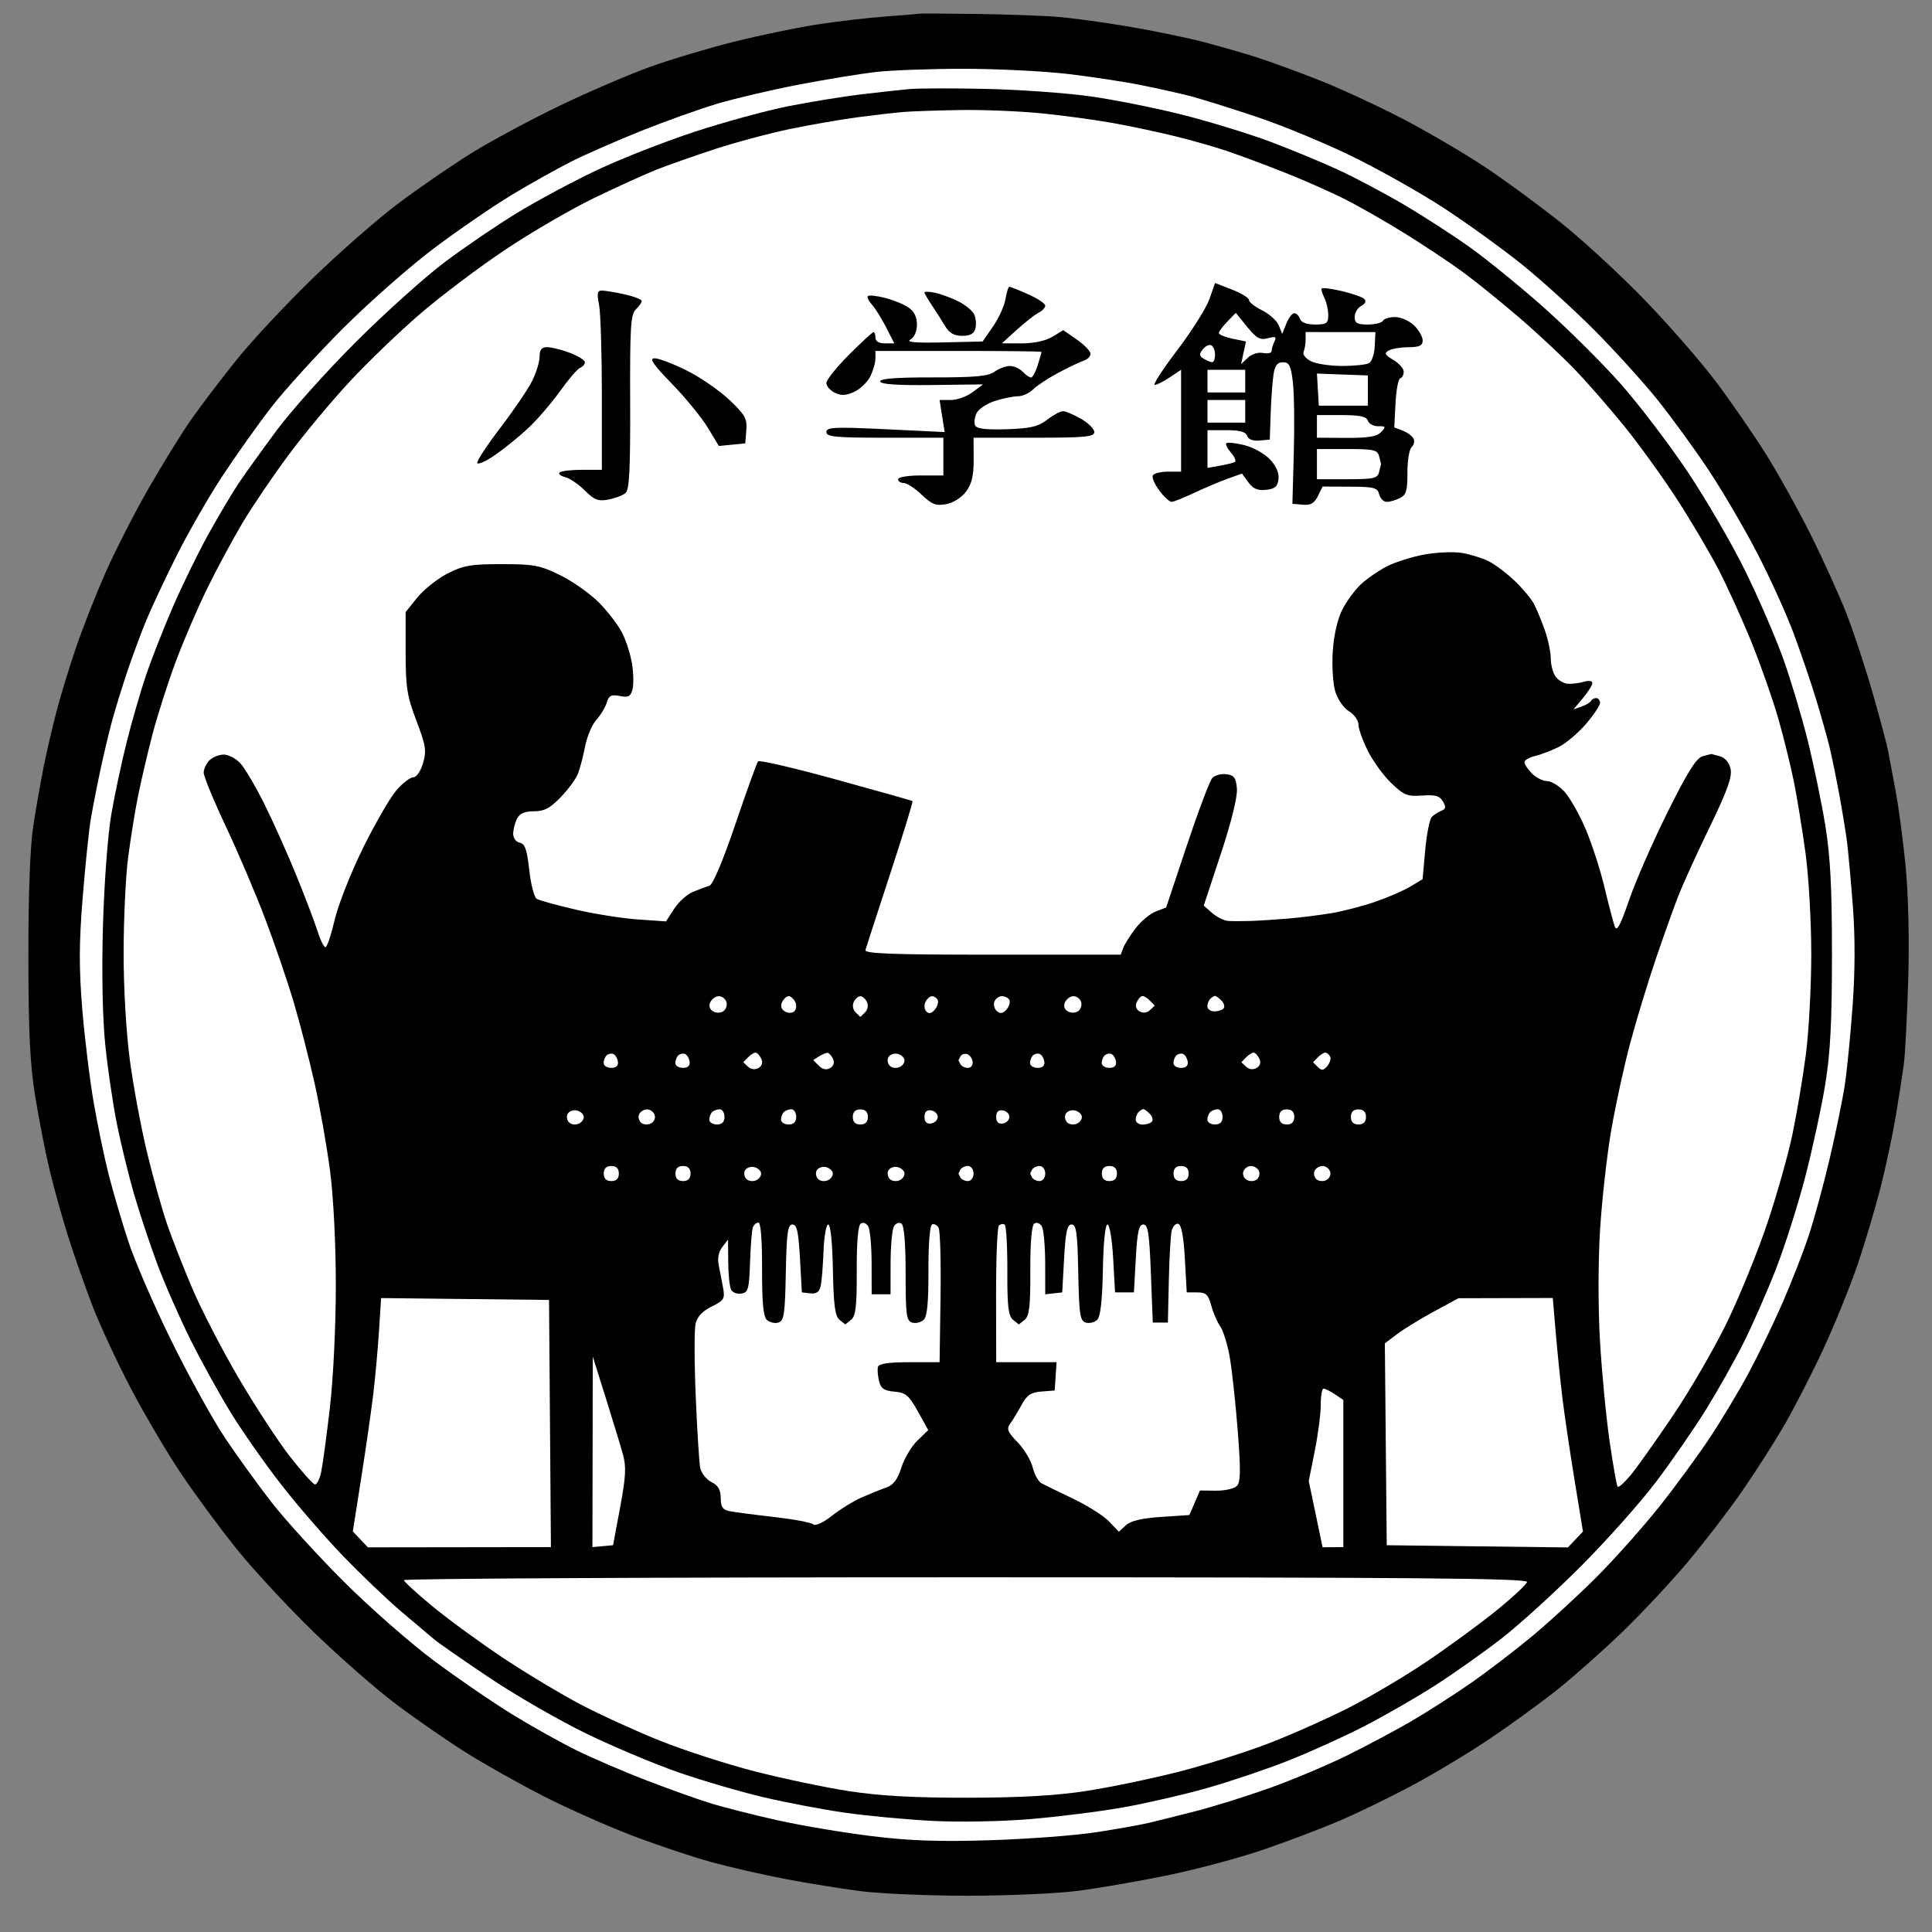
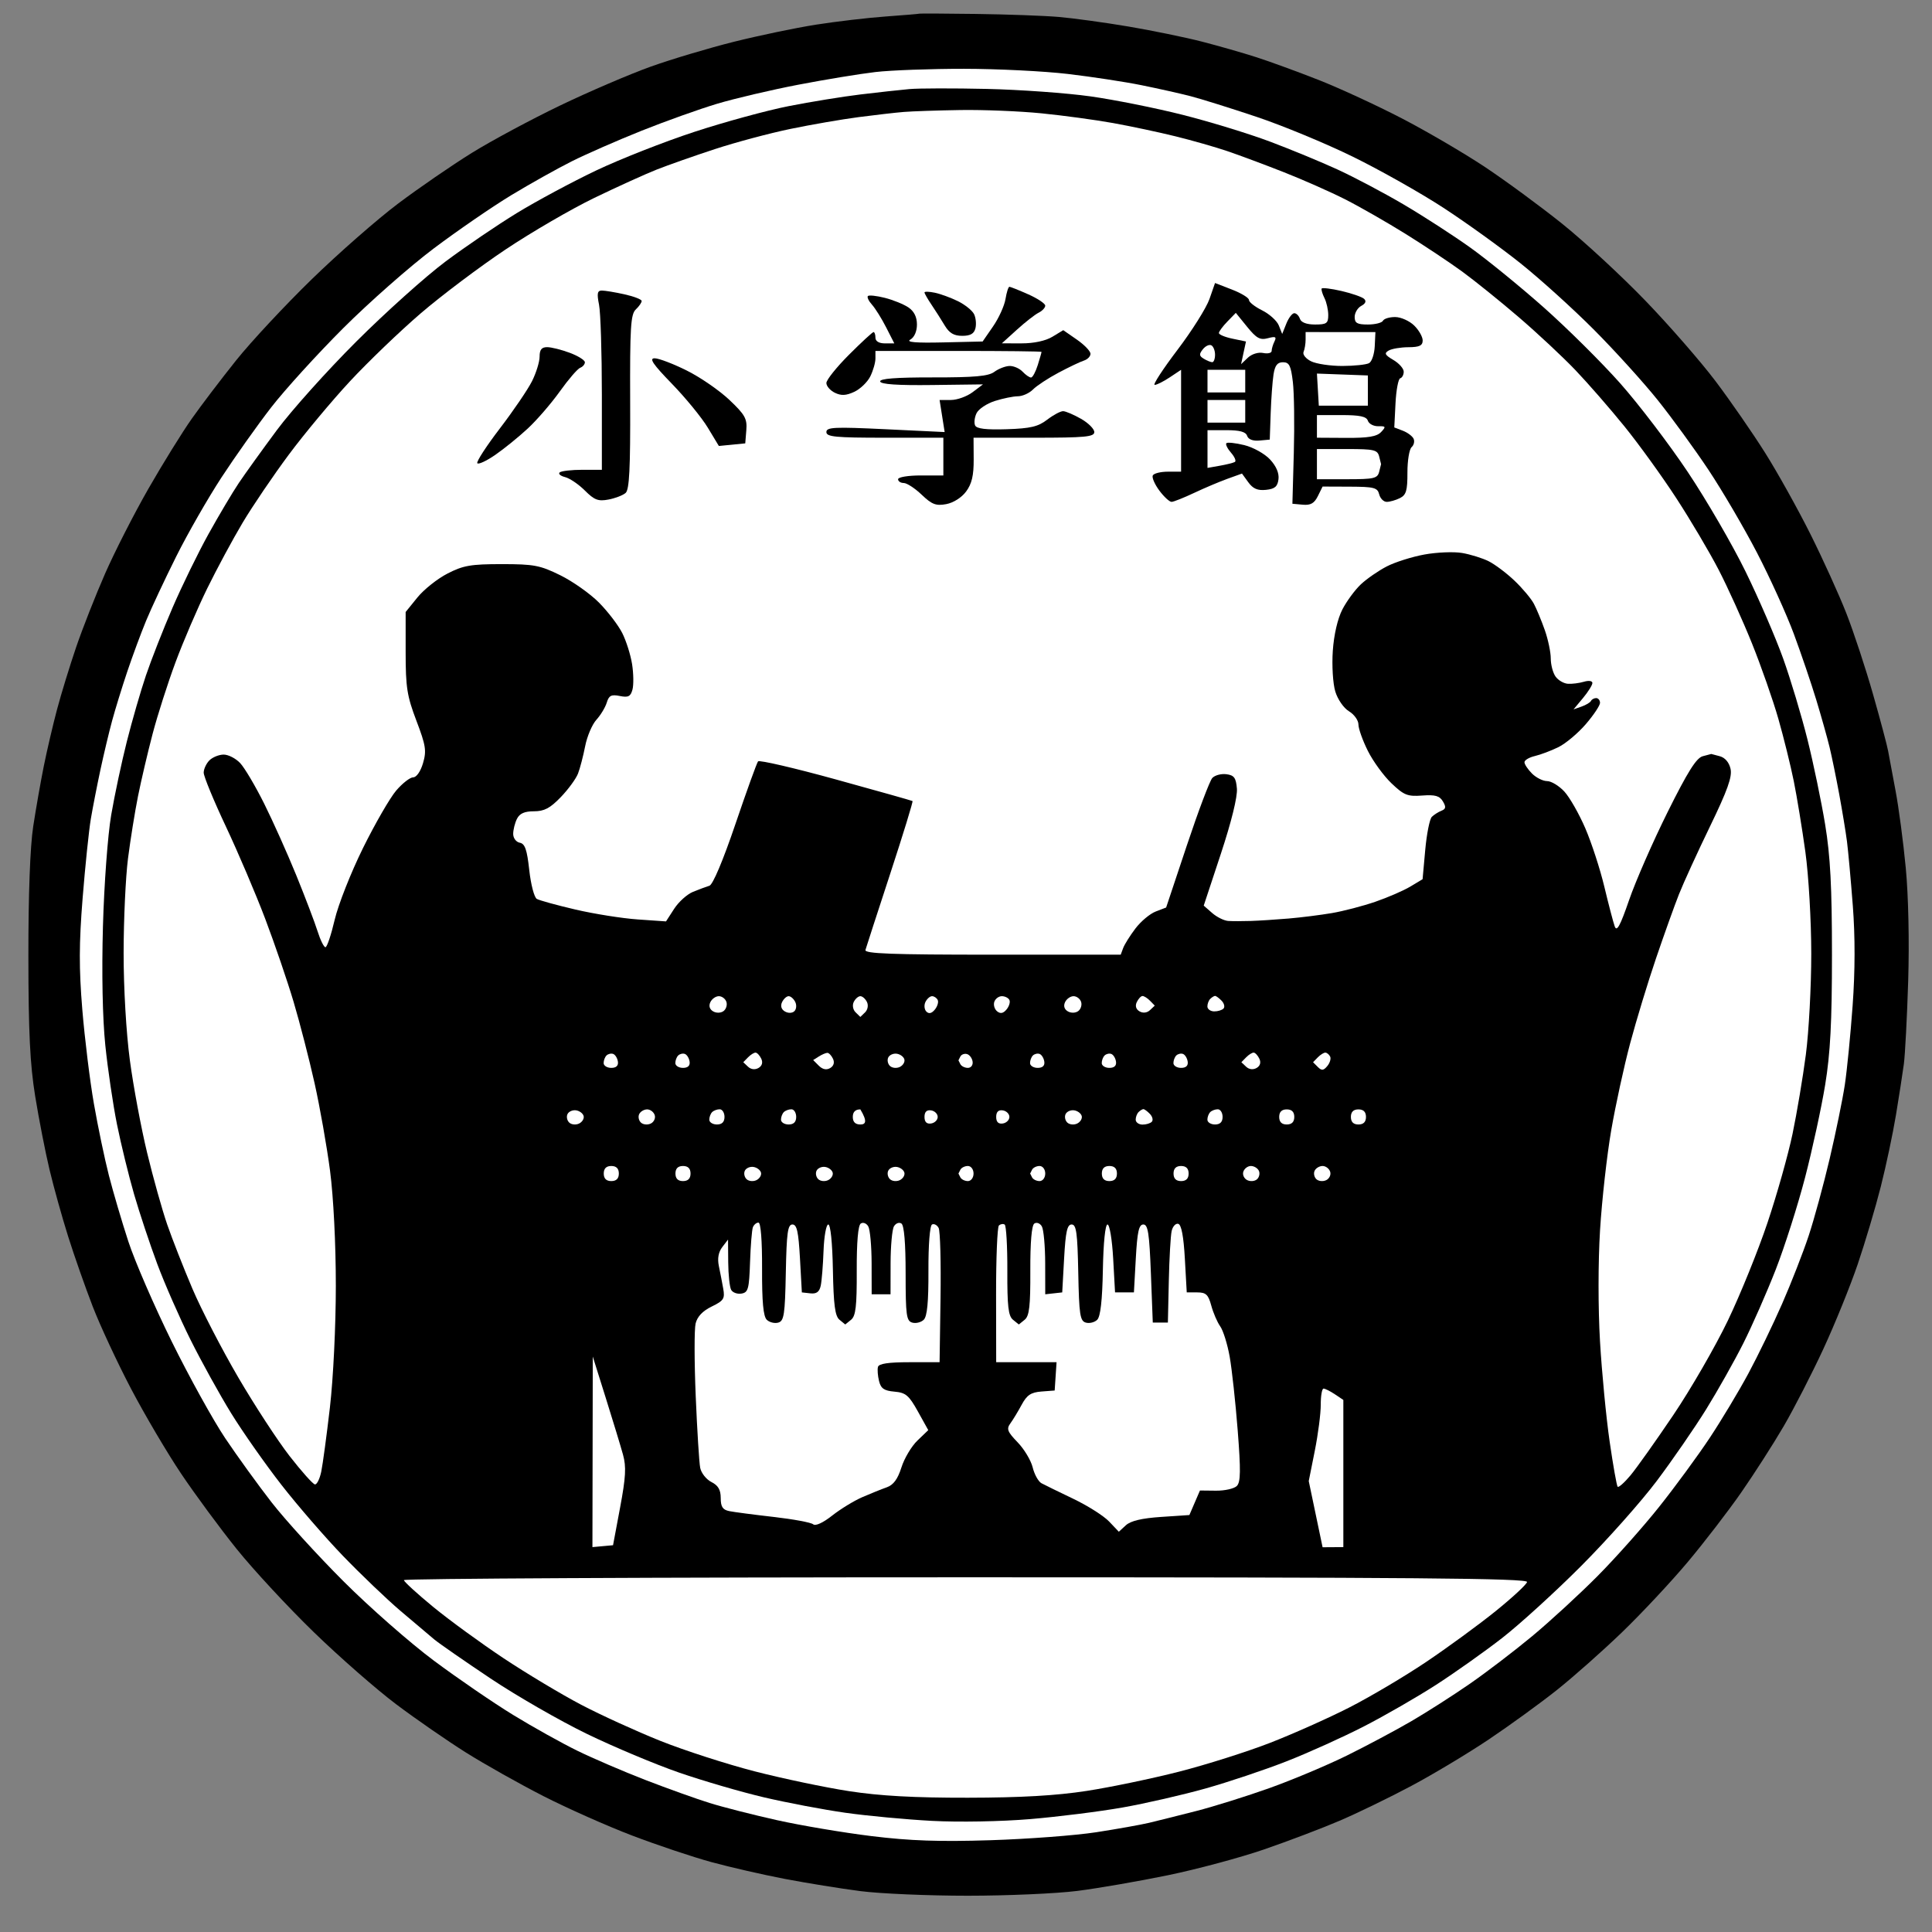
<svg xmlns="http://www.w3.org/2000/svg" width="512" height="512" viewBox="0 0 512 512" version="1.1">
  <rect x="0" y="0" width="512" height="512" fill="#808080" stroke="none" />
  <g>
    <path d="M 258.669 3.696 C 250.512 3.588 243.762 3.553 243.669 3.618 C 243.576 3.683 239.562 4.02 234.75 4.368 C 229.938 4.715 221.613 5.691 216.25 6.536 C 210.887 7.38 201.1 9.421 194.5 11.07 C 187.9 12.72 178 15.676 172.5 17.639 C 167 19.603 156.2 24.234 148.5 27.93 C 140.8 31.627 130.225 37.302 125 40.543 C 119.775 43.784 111 49.818 105.5 53.953 C 100 58.088 89.711 67.103 82.637 73.986 C 75.562 80.868 66.534 90.55 62.575 95.5 C 58.615 100.45 53.315 107.425 50.795 111 C 48.275 114.575 43.119 122.9 39.337 129.5 C 35.555 136.1 30.389 146.225 27.855 152 C 25.322 157.775 21.869 166.55 20.181 171.5 C 18.494 176.45 16.215 183.875 15.118 188 C 14.02 192.125 12.443 198.875 11.613 203 C 10.783 207.125 9.518 214.325 8.802 219 C 7.979 224.375 7.508 237.058 7.522 253.5 C 7.539 273.545 7.951 282.02 9.322 290.5 C 10.3 296.55 12.015 305.325 13.131 310 C 14.248 314.675 16.476 322.663 18.081 327.75 C 19.686 332.837 22.609 341.163 24.577 346.25 C 26.544 351.337 31.103 361.125 34.709 368 C 38.315 374.875 44.284 385 47.974 390.5 C 51.663 396 58.299 405 62.719 410.5 C 67.139 416 76.323 425.904 83.128 432.509 C 89.933 439.114 99.775 447.73 105 451.656 C 110.225 455.582 118.55 461.34 123.5 464.452 C 128.45 467.563 137.675 472.751 144 475.982 C 150.325 479.212 160.9 483.914 167.5 486.431 C 174.1 488.948 183.55 492.114 188.5 493.466 C 193.45 494.818 202.225 496.827 208 497.931 C 213.775 499.034 222.775 500.489 228 501.164 C 233.225 501.839 246.05 502.39 256.5 502.388 C 266.95 502.386 280 501.812 285.5 501.113 C 291 500.414 301.8 498.544 309.5 496.958 C 317.2 495.372 328.675 492.292 335 490.113 C 341.325 487.935 350.325 484.517 355 482.518 C 359.675 480.52 368.225 476.369 374 473.293 C 379.775 470.218 389 464.685 394.5 460.997 C 400 457.309 408.1 451.434 412.5 447.941 C 416.9 444.448 424.719 437.52 429.876 432.545 C 435.033 427.57 442.84 419.225 447.226 414 C 451.612 408.775 458.015 400.45 461.455 395.5 C 464.895 390.55 469.944 382.675 472.675 378 C 475.405 373.325 480.142 364.1 483.201 357.5 C 486.26 350.9 490.365 340.775 492.325 335 C 494.284 329.225 497.028 320 498.422 314.5 C 499.816 309 501.627 300.45 502.446 295.5 C 503.265 290.55 504.207 284.475 504.539 282 C 504.871 279.525 505.389 269.625 505.689 260 C 506.014 249.612 505.753 237.42 505.047 230 C 504.394 223.125 503.172 213.9 502.331 209.5 C 501.49 205.1 500.607 200.375 500.368 199 C 500.129 197.625 498.333 190.875 496.376 184 C 494.42 177.125 491.23 167.45 489.288 162.5 C 487.346 157.55 483.056 148.1 479.755 141.5 C 476.454 134.9 471.062 125.225 467.773 120 C 464.483 114.775 458.576 106.237 454.646 101.027 C 450.716 95.817 442.325 86.192 436 79.638 C 429.675 73.083 419.775 63.933 414 59.302 C 408.225 54.672 399 47.894 393.5 44.239 C 388 40.585 378.1 34.793 371.5 31.369 C 364.9 27.945 355 23.373 349.5 21.209 C 344 19.044 336.575 16.331 333 15.178 C 329.425 14.025 322.9 12.156 318.5 11.024 C 314.1 9.891 305.325 8.09 299 7.021 C 292.675 5.952 284.35 4.811 280.5 4.485 C 276.65 4.159 266.826 3.804 258.669 3.696 Z " class="odd" fill="#000000" />
    <path d="M 255.5 18.233 C 264.3 18.241 276.675 18.856 283 19.601 C 289.325 20.346 298.1 21.684 302.5 22.575 C 306.9 23.466 312.75 24.776 315.5 25.486 C 318.25 26.197 326.125 28.661 333 30.964 C 339.875 33.266 351.35 38.017 358.5 41.521 C 365.65 45.025 376.45 51.116 382.5 55.056 C 388.55 58.997 397.775 65.64 403 69.819 C 408.225 73.998 417 81.941 422.5 87.471 C 428 93 435.559 101.344 439.298 106.012 C 443.037 110.68 449.09 119 452.75 124.5 C 456.41 130 462.208 139.9 465.634 146.5 C 469.06 153.1 473.449 162.775 475.387 168 C 477.325 173.225 480.002 181.1 481.337 185.5 C 482.671 189.9 484.253 195.525 484.852 198 C 485.45 200.475 486.604 206.1 487.415 210.5 C 488.226 214.9 489.15 220.525 489.469 223 C 489.787 225.475 490.482 233.125 491.013 240 C 491.648 248.216 491.631 257.298 490.965 266.5 C 490.408 274.2 489.476 283.65 488.894 287.5 C 488.312 291.35 486.515 300.125 484.9 307 C 483.285 313.875 480.771 323.1 479.313 327.5 C 477.855 331.9 474.693 340 472.286 345.5 C 469.879 351 465.85 359.325 463.332 364 C 460.815 368.675 456.222 376.325 453.127 381 C 450.032 385.675 444.013 393.887 439.75 399.25 C 435.488 404.613 428.062 412.955 423.25 417.79 C 418.438 422.624 410.675 429.755 406 433.636 C 401.325 437.517 393.9 443.187 389.5 446.234 C 385.1 449.282 378.125 453.741 374 456.144 C 369.875 458.547 362.225 462.625 357 465.206 C 351.775 467.787 342.55 471.669 336.5 473.832 C 330.45 475.995 321.675 478.744 317 479.941 C 312.325 481.138 306.7 482.545 304.5 483.068 C 302.3 483.591 296 484.714 290.5 485.563 C 285 486.412 272.4 487.363 262.5 487.676 C 248.939 488.105 241.171 487.838 231 486.591 C 223.575 485.682 212.325 483.787 206 482.381 C 199.675 480.975 191.575 478.911 188 477.794 C 184.425 476.676 176.775 473.932 171 471.696 C 165.225 469.46 157.125 465.98 153 463.964 C 148.875 461.947 141.225 457.681 136 454.484 C 130.775 451.286 121.325 444.816 115 440.105 C 108.675 435.395 97.87 425.907 90.988 419.02 C 84.106 412.134 75.556 402.745 71.988 398.156 C 68.42 393.567 62.886 385.917 59.692 381.156 C 56.497 376.395 50.111 364.85 45.5 355.5 C 40.889 346.15 35.719 334.225 34.011 329 C 32.303 323.775 29.984 315.9 28.856 311.5 C 27.729 307.1 25.941 298.55 24.884 292.5 C 23.827 286.45 22.443 275.2 21.809 267.5 C 20.916 256.662 20.936 249.999 21.898 238 C 22.581 229.475 23.561 220.025 24.074 217 C 24.588 213.975 25.731 208.125 26.615 204 C 27.499 199.875 28.893 194.025 29.713 191 C 30.532 187.975 32.336 182.125 33.722 178 C 35.107 173.875 37.356 167.8 38.719 164.5 C 40.082 161.2 43.666 153.55 46.685 147.5 C 49.703 141.45 55.117 132 58.714 126.5 C 62.312 121 68.216 112.675 71.835 108 C 75.454 103.325 84.059 93.861 90.958 86.969 C 97.856 80.078 108.675 70.553 115 65.803 C 121.325 61.053 130.55 54.716 135.5 51.72 C 140.45 48.724 147.65 44.694 151.5 42.763 C 155.35 40.833 163.675 37.186 170 34.657 C 176.325 32.129 185.325 28.913 190 27.51 C 194.675 26.108 204.35 23.836 211.5 22.461 C 218.65 21.086 227.875 19.57 232 19.09 C 236.125 18.611 246.7 18.225 255.5 18.233 Z " class="even" fill="#ffffff" />
    <path d="M 261.5 23.563 C 252.7 23.365 243.475 23.384 241 23.606 C 238.525 23.828 232.675 24.471 228 25.035 C 223.325 25.598 214.775 26.989 209 28.126 C 203.225 29.262 191.975 32.332 184 34.948 C 176.025 37.563 164.325 42.164 158 45.172 C 151.675 48.179 142.225 53.251 137 56.442 C 131.775 59.634 123.225 65.446 118 69.358 C 112.775 73.27 102.179 82.777 94.454 90.485 C 86.729 98.193 77.237 108.775 73.36 114 C 69.484 119.225 64.951 125.525 63.287 128 C 61.624 130.475 58.015 136.55 55.268 141.5 C 52.521 146.45 48.234 155.225 45.742 161 C 43.25 166.775 40.069 174.875 38.675 179 C 37.28 183.125 35.003 191 33.615 196.5 C 32.227 202 30.359 210.775 29.464 216 C 28.557 221.299 27.592 234.345 27.281 245.5 C 26.935 257.919 27.173 269.859 27.907 277 C 28.558 283.325 29.954 292.775 31.009 298 C 32.065 303.225 34.102 311.55 35.537 316.5 C 36.971 321.45 39.74 329.775 41.69 335 C 43.639 340.225 47.589 349.225 50.466 355 C 53.344 360.775 58.193 369.55 61.243 374.5 C 64.292 379.45 70.294 388 74.58 393.5 C 78.866 399 86.226 407.494 90.936 412.375 C 95.646 417.256 102.47 423.781 106.101 426.875 C 109.732 429.969 113.782 433.391 115.101 434.481 C 116.42 435.57 123.125 440.222 130 444.817 C 136.875 449.413 148.35 456.012 155.5 459.481 C 162.65 462.951 173.675 467.579 180 469.766 C 186.325 471.952 196.45 474.903 202.5 476.323 C 208.55 477.742 218.225 479.576 224 480.397 C 229.775 481.218 240.125 482.187 247 482.551 C 254.107 482.927 265.325 482.725 273 482.082 C 280.425 481.46 291.45 480.075 297.5 479.004 C 303.55 477.934 313.45 475.665 319.5 473.961 C 325.55 472.258 335.225 469.012 341 466.747 C 346.775 464.483 356 460.315 361.5 457.486 C 367 454.657 375.55 449.734 380.5 446.545 C 385.45 443.356 393.325 437.779 398 434.151 C 402.675 430.523 412.125 421.917 419 415.027 C 425.875 408.137 434.888 398 439.029 392.5 C 443.17 387 449.068 378.45 452.137 373.5 C 455.205 368.55 459.64 360.675 461.992 356 C 464.343 351.325 468.203 342.55 470.568 336.5 C 472.933 330.45 476.447 319.425 478.376 312 C 480.306 304.575 482.695 293.55 483.687 287.5 C 485.061 279.118 485.49 270.908 485.49 253 C 485.49 235.064 485.062 226.896 483.683 218.5 C 482.689 212.45 480.584 202.325 479.005 196 C 477.426 189.675 474.521 180 472.549 174.5 C 470.577 169 466.104 158.65 462.608 151.5 C 459.112 144.35 452.188 132.425 447.22 125 C 442.253 117.575 434.186 107 429.295 101.5 C 424.403 96 415.331 87 409.134 81.5 C 402.937 76 394.184 68.865 389.683 65.644 C 385.182 62.423 377.225 57.274 372 54.202 C 366.775 51.129 358.9 46.961 354.5 44.938 C 350.1 42.915 342 39.57 336.5 37.505 C 331 35.439 320.65 32.267 313.5 30.454 C 306.35 28.642 295.325 26.432 289 25.542 C 282.675 24.652 270.3 23.762 261.5 23.563 Z " class="odd" fill="#000000" />
    <path d="M 254.5 29.161 C 260.55 29.064 270.225 29.456 276 30.032 C 281.775 30.607 290.325 31.769 295 32.614 C 299.675 33.459 307.1 35.038 311.5 36.123 C 315.9 37.208 322.087 38.974 325.25 40.048 C 328.413 41.122 335.163 43.639 340.25 45.642 C 345.337 47.645 352.65 50.883 356.5 52.837 C 360.35 54.79 367.55 58.91 372.5 61.99 C 377.45 65.071 384.2 69.562 387.5 71.971 C 390.8 74.38 397.55 79.824 402.5 84.07 C 407.45 88.316 414.225 94.65 417.556 98.145 C 420.887 101.64 426.71 108.325 430.496 113 C 434.282 117.675 440.458 126.225 444.221 132 C 447.983 137.775 453.041 146.325 455.46 151 C 457.879 155.675 461.851 164.45 464.287 170.5 C 466.723 176.55 469.872 185.55 471.285 190.5 C 472.697 195.45 474.535 202.875 475.368 207 C 476.201 211.125 477.584 219.562 478.441 225.75 C 479.308 232.007 480.002 243.991 480.004 252.75 C 480.006 261.413 479.36 273.45 478.568 279.5 C 477.775 285.55 476.187 295 475.038 300.5 C 473.889 306 470.909 316.575 468.417 324 C 465.925 331.425 461.184 343.125 457.881 350 C 454.578 356.875 448.082 368.125 443.445 375 C 438.807 381.875 433.695 389.075 432.084 391 C 430.472 392.925 428.947 394.275 428.694 394 C 428.441 393.725 427.485 388.325 426.569 382 C 425.653 375.675 424.505 363.75 424.019 355.5 C 423.503 346.744 423.507 334.464 424.029 326 C 424.521 318.025 425.856 306.1 426.996 299.5 C 428.135 292.9 430.389 282.55 432.005 276.5 C 433.62 270.45 436.701 260.325 438.852 254 C 441.003 247.675 443.742 240.025 444.939 237 C 446.136 233.975 449.841 225.875 453.171 219 C 457.81 209.425 459.083 205.857 458.613 203.75 C 458.231 202.038 457.151 200.775 455.75 200.405 L 453.5 199.809 L 451.25 200.405 C 449.553 200.854 447.26 204.5 441.915 215.25 C 438.019 223.088 433.437 233.55 431.734 238.5 C 429.368 245.374 428.467 247.028 427.918 245.5 C 427.523 244.4 426.286 239.675 425.168 235 C 424.051 230.325 421.78 223.35 420.121 219.5 C 418.462 215.65 415.956 211.262 414.552 209.75 C 413.149 208.238 411.1 207 410 207 C 408.9 207 407.1 206.1 406 205 C 404.9 203.9 404 202.55 404 202 C 404 201.45 405.238 200.711 406.75 200.358 C 408.262 200.005 411.075 198.943 413 197.998 C 414.925 197.053 418.197 194.304 420.272 191.89 C 422.346 189.475 424.034 186.938 424.022 186.25 C 424.01 185.562 423.55 185 423 185 C 422.45 185 421.833 185.338 421.629 185.75 C 421.425 186.162 420.3 186.838 419.129 187.25 L 417 188 L 419.5 185 C 420.875 183.35 422 181.55 422 181 C 422 180.431 421.031 180.289 419.75 180.671 C 418.512 181.041 416.6 181.282 415.5 181.208 C 414.4 181.134 412.93 180.27 412.233 179.287 C 411.536 178.304 410.967 176.15 410.968 174.5 C 410.97 172.85 410.261 169.475 409.394 167 C 408.526 164.525 407.22 161.375 406.491 160 C 405.761 158.625 403.44 155.862 401.332 153.86 C 399.225 151.858 396.15 149.549 394.5 148.728 C 392.85 147.908 389.7 146.926 387.5 146.547 C 385.3 146.168 380.8 146.349 377.5 146.949 C 374.2 147.549 369.7 148.971 367.5 150.11 C 365.3 151.248 362.221 153.376 360.658 154.84 C 359.096 156.303 356.887 159.3 355.75 161.5 C 354.482 163.956 353.499 168.203 353.205 172.5 C 352.94 176.374 353.234 181.175 353.863 183.25 C 354.501 185.353 356.098 187.659 357.5 188.5 C 358.875 189.325 360 190.9 360 192 C 360 193.1 361.125 196.25 362.5 199 C 363.875 201.75 366.688 205.61 368.75 207.577 C 372.067 210.742 373.006 211.117 376.885 210.827 C 380.335 210.57 381.507 210.9 382.385 212.379 C 383.261 213.855 383.179 214.384 382 214.851 C 381.175 215.177 380.028 215.907 379.451 216.472 C 378.875 217.037 378.087 220.988 377.701 225.25 L 377 233 L 373.75 234.95 C 371.962 236.022 367.8 237.829 364.5 238.966 C 361.2 240.102 356.025 241.454 353 241.971 C 349.975 242.487 344.8 243.139 341.5 243.419 C 338.2 243.7 333.7 243.989 331.5 244.062 C 329.3 244.134 326.6 244.135 325.5 244.064 C 324.4 243.992 322.488 243.048 321.25 241.967 L 319 240 L 323.543 226.25 C 326.332 217.807 327.973 211.149 327.793 209 C 327.552 206.117 327.059 205.443 325 205.175 C 323.625 204.997 321.948 205.447 321.274 206.175 C 320.6 206.904 317.571 214.925 314.543 224 L 309.039 240.5 L 306.27 241.564 C 304.746 242.149 302.329 244.174 300.898 246.064 C 299.467 247.954 298.004 250.287 297.648 251.25 L 297 253 L 263 253 C 236.278 253 229.076 252.732 229.353 251.75 C 229.547 251.062 232.507 241.95 235.93 231.5 C 239.353 221.05 242.007 212.403 241.827 212.285 C 241.647 212.167 232.5 209.588 221.5 206.555 C 210.5 203.521 201.227 201.368 200.894 201.77 C 200.561 202.171 197.861 209.649 194.894 218.387 C 191.613 228.052 188.912 234.453 188 234.731 C 187.175 234.982 185.222 235.708 183.66 236.344 C 182.098 236.98 179.848 239.003 178.66 240.841 L 176.5 244.181 L 169 243.66 C 164.875 243.373 157.45 242.194 152.5 241.039 C 147.55 239.885 142.942 238.616 142.26 238.22 C 141.577 237.824 140.677 234.387 140.26 230.582 C 139.664 225.155 139.123 223.593 137.75 223.332 C 136.777 223.148 136 222.112 136 221 C 136 219.9 136.45 218.1 137 217 C 137.714 215.571 139 215 141.5 215 C 144.236 215 145.788 214.181 148.61 211.25 C 150.596 209.188 152.653 206.375 153.182 205 C 153.711 203.625 154.561 200.363 155.072 197.75 C 155.582 195.137 156.922 191.988 158.049 190.75 C 159.175 189.512 160.413 187.462 160.799 186.194 C 161.373 184.307 162 183.989 164.25 184.444 C 166.497 184.898 167.112 184.588 167.61 182.75 C 167.946 181.512 167.899 178.475 167.508 176 C 167.116 173.525 165.941 169.812 164.897 167.75 C 163.854 165.688 161.088 162.068 158.75 159.707 C 156.412 157.345 151.8 154.083 148.5 152.457 C 143.125 149.808 141.508 149.5 132.973 149.5 C 124.775 149.5 122.769 149.848 118.585 152 C 115.911 153.375 112.323 156.229 110.612 158.343 L 107.5 162.186 L 107.5 172.843 C 107.5 182.141 107.864 184.456 110.352 191 C 112.851 197.572 113.068 198.964 112.102 202.25 C 111.462 204.427 110.371 206 109.5 206 C 108.675 206 106.65 207.575 105 209.5 C 103.35 211.425 99.388 218.287 96.195 224.75 C 93.002 231.213 89.627 239.762 88.695 243.75 C 87.763 247.738 86.662 251.01 86.25 251.023 C 85.838 251.036 84.894 249.124 84.153 246.773 C 83.412 244.423 80.883 237.775 78.532 232 C 76.181 226.225 72.352 217.675 70.023 213 C 67.693 208.325 64.823 203.476 63.644 202.224 C 62.465 200.973 60.487 199.96 59.25 199.974 C 58.013 199.988 56.325 200.675 55.5 201.5 C 54.675 202.325 53.99 203.787 53.979 204.75 C 53.967 205.713 56.608 212.125 59.848 219 C 63.087 225.875 67.785 236.9 70.286 243.5 C 72.787 250.1 76.172 260 77.807 265.5 C 79.443 271 81.939 280.675 83.353 287 C 84.768 293.325 86.617 303.788 87.463 310.25 C 88.374 317.214 89 329.637 88.999 340.75 C 88.998 351.368 88.317 365.355 87.429 373 C 86.566 380.425 85.534 388.075 85.135 390 C 84.737 391.925 83.981 393.448 83.455 393.384 C 82.93 393.32 79.915 389.945 76.756 385.884 C 73.597 381.823 67.462 372.425 63.123 365 C 58.784 357.575 53.32 347 50.981 341.5 C 48.641 336 45.638 328.35 44.307 324.5 C 42.976 320.65 40.583 312.1 38.989 305.5 C 37.394 298.9 35.338 287.875 34.419 281 C 33.442 273.686 32.754 261.862 32.761 252.5 C 32.768 243.7 33.29 232.45 33.922 227.5 C 34.554 222.55 35.747 215.125 36.573 211 C 37.399 206.875 39.138 199.45 40.438 194.5 C 41.737 189.55 44.473 181 46.518 175.5 C 48.562 170 52.328 161.225 54.887 156 C 57.447 150.775 61.688 142.9 64.314 138.5 C 66.94 134.1 72.434 126 76.524 120.5 C 80.613 115 87.906 106.252 92.73 101.061 C 97.553 95.869 106 87.758 111.5 83.035 C 117 78.312 127.125 70.693 134 66.103 C 140.875 61.513 151.45 55.366 157.5 52.443 C 163.55 49.521 170.975 46.149 174 44.952 C 177.025 43.754 184 41.3 189.5 39.499 C 195 37.697 204 35.294 209.5 34.158 C 215 33.021 223.1 31.621 227.5 31.045 C 231.9 30.469 237.3 29.849 239.5 29.667 C 241.7 29.485 248.45 29.257 254.5 29.161 Z " class="even" fill="#ffffff" />
    <path d="M 326.51 76.75 L 322 75 L 320.518 79.25 C 319.704 81.588 315.879 87.662 312.018 92.75 C 308.158 97.838 305.45 102 306 102 C 306.55 102 308.35 101.1 310 100 L 313 98 L 313 111.5 L 313 125 L 309.5 125 C 307.575 125 305.775 125.45 305.5 126 C 305.225 126.55 306.012 128.36 307.25 130.022 C 308.488 131.684 309.95 133.025 310.5 133.001 C 311.05 132.978 313.75 131.899 316.5 130.603 C 319.25 129.307 323.219 127.629 325.319 126.873 L 329.138 125.5 L 330.819 127.815 C 332.059 129.522 333.288 130.047 335.5 129.815 C 337.845 129.569 338.568 128.954 338.811 127 C 339.012 125.389 338.212 123.523 336.561 121.75 C 335.152 120.237 332.088 118.532 329.75 117.96 C 327.413 117.388 325.275 117.161 325 117.454 C 324.725 117.748 325.288 118.891 326.25 119.994 C 327.212 121.097 327.663 122.192 327.25 122.426 C 326.837 122.66 325.038 123.11 323.25 123.426 L 320 124 L 320 119 L 320 114 L 325 114 C 328.556 114 330.144 114.433 330.5 115.5 C 330.814 116.441 332.025 116.907 333.75 116.75 L 336.5 116.5 L 336.744 109.5 C 336.879 105.65 337.216 101.037 337.494 99.25 C 337.87 96.835 338.514 96 340 96 C 341.667 96 342.104 96.874 342.623 101.25 C 342.966 104.138 343.079 112.575 342.873 120 L 342.5 133.5 L 345.25 133.75 C 347.333 133.939 348.303 133.386 349.25 131.471 L 350.5 128.942 L 357.75 128.971 C 364.154 128.997 365.058 129.233 365.5 131 C 365.775 132.1 366.675 133 367.5 133 C 368.325 133 369.9 132.55 371 132 C 372.656 131.172 372.997 130.01 372.983 125.25 C 372.974 122.088 373.472 119.05 374.089 118.5 C 374.707 117.95 374.939 116.938 374.606 116.25 C 374.273 115.562 372.988 114.612 371.75 114.139 L 369.5 113.277 L 369.824 106.889 C 370.002 103.375 370.564 100.388 371.074 100.25 C 371.583 100.112 372 99.325 372 98.5 C 372 97.675 370.762 96.275 369.25 95.39 C 367.004 94.074 366.775 93.619 368 92.905 C 368.825 92.424 371.188 92.024 373.25 92.015 C 376.139 92.004 377.006 91.598 377.026 90.25 C 377.04 89.287 376.027 87.497 374.776 86.271 C 373.524 85.045 371.262 84.033 369.75 84.021 C 368.238 84.009 366.775 84.45 366.5 85 C 366.225 85.55 364.425 86 362.5 86 C 359.667 86 359 85.619 359 84 C 359 82.9 359.788 81.578 360.75 81.062 C 361.891 80.451 362.152 79.802 361.5 79.198 C 360.95 78.689 358.25 77.751 355.5 77.114 C 352.75 76.478 350.387 76.192 350.25 76.478 C 350.113 76.765 350.45 77.9 351 79 C 351.55 80.1 352 82.125 352 83.5 C 352 85.69 351.567 86 348.5 86 C 346.278 86 344.817 85.452 344.5 84.5 C 344.225 83.675 343.55 83 343 83 C 342.45 83 341.504 84.237 340.897 85.75 L 339.794 88.5 L 338.897 86.25 C 338.404 85.013 336.415 83.213 334.479 82.25 C 332.542 81.287 330.972 80.05 330.989 79.5 C 331.006 78.95 328.99 77.713 326.51 76.75 Z " class="odd" fill="#000000" />
    <path d="M 267.5 76 C 267.225 76 266.76 77.463 266.467 79.25 C 266.174 81.037 264.691 84.3 263.172 86.5 L 260.409 90.5 L 249.954 90.741 C 242.645 90.91 240.026 90.684 241.25 89.991 C 242.308 89.392 243 87.813 243 86 C 243 84.007 242.244 82.488 240.75 81.475 C 239.512 80.637 236.7 79.494 234.5 78.935 C 232.3 78.377 230.275 78.161 230 78.454 C 229.725 78.748 230.213 79.778 231.085 80.744 C 231.956 81.71 233.644 84.412 234.835 86.75 L 237 91 L 234.5 91 C 232.944 91 232 90.433 232 89.5 C 232 88.675 231.775 88 231.5 88 C 231.225 88 228.3 90.7 225 94 C 221.7 97.3 219 100.675 219 101.5 C 219 102.325 220.012 103.49 221.25 104.09 C 222.938 104.908 224.22 104.845 226.386 103.84 C 227.973 103.103 229.886 101.263 230.636 99.75 C 231.386 98.237 232 96.1 232 95 L 232 93 L 254 93 C 266.1 93 276.007 93.112 276.017 93.25 C 276.026 93.388 275.576 94.963 275.017 96.75 C 274.457 98.537 273.663 100.02 273.25 100.045 C 272.837 100.069 271.825 99.374 271 98.5 C 270.175 97.626 268.6 96.945 267.5 96.987 C 266.4 97.029 264.6 97.732 263.5 98.549 C 261.948 99.701 258.309 100.03 247.25 100.017 C 237.388 100.005 233.077 100.339 233.25 101.101 C 233.419 101.845 237.868 102.147 247 102.034 L 260.5 101.866 L 257.75 103.933 C 256.238 105.07 253.65 106 252 106 L 249 106 L 249.671 110.25 L 250.343 114.5 L 234.671 113.75 C 221.075 113.099 219 113.199 219 114.5 C 219 115.769 221.389 116 234.5 116 L 250 116 L 250 121 L 250 126 L 244 126 C 240.667 126 238 126.444 238 127 C 238 127.55 238.675 128 239.5 128 C 240.325 128 242.463 129.396 244.25 131.101 C 246.963 133.69 248.037 134.104 250.75 133.601 C 252.658 133.248 254.84 131.864 256.035 130.25 C 257.54 128.216 258.06 126.004 258.035 121.75 L 258 116 L 274 116 C 287.556 116 290 115.771 290 114.5 C 290 113.675 288.425 112.1 286.5 111 C 284.575 109.9 282.438 108.984 281.75 108.965 C 281.062 108.946 279.161 109.959 277.525 111.215 C 275.107 113.073 273.096 113.547 266.775 113.75 C 261.327 113.925 258.825 113.626 258.414 112.75 C 258.092 112.062 258.264 110.6 258.796 109.5 C 259.328 108.4 261.504 106.945 263.632 106.267 C 265.759 105.588 268.512 105.026 269.75 105.017 C 270.988 105.007 272.788 104.198 273.75 103.219 C 274.712 102.239 277.75 100.239 280.5 98.775 C 283.25 97.31 286.288 95.862 287.25 95.556 C 288.212 95.25 288.997 94.438 288.993 93.75 C 288.989 93.062 287.363 91.375 285.38 90 L 281.773 87.5 L 278.887 89.25 C 277.105 90.33 273.991 90.998 270.75 90.995 L 265.5 90.99 L 269.5 87.364 C 271.7 85.369 274.288 83.346 275.25 82.869 C 276.212 82.391 277 81.55 277 81 C 277 80.45 274.975 79.1 272.5 78 C 270.025 76.9 267.775 76 267.5 76 Z " class="odd" fill="#000000" />
    <path d="M 159.5 77 C 158.3 77 158.15 77.75 158.75 80.75 C 159.162 82.812 159.5 93.5 159.5 104.5 L 159.5 124.5 L 154.336 124.5 C 151.496 124.5 148.796 124.808 148.336 125.185 C 147.876 125.562 148.512 126.124 149.75 126.435 C 150.988 126.746 153.35 128.35 155 130 C 157.511 132.511 158.53 132.9 161.25 132.385 C 163.037 132.046 165.083 131.259 165.795 130.635 C 166.789 129.763 167.068 124.161 167 106.5 C 166.923 86.702 167.132 83.291 168.5 82 C 169.374 81.175 170.069 80.162 170.045 79.75 C 170.02 79.338 167.975 78.55 165.5 78 C 163.025 77.45 160.325 77 159.5 77 Z " class="odd" fill="#000000" />
    <path d="M 247.75 77.577 C 246.238 77.26 245 77.225 245 77.5 C 245 77.775 245.835 79.237 246.857 80.75 C 247.878 82.263 249.453 84.737 250.357 86.25 C 251.566 88.274 252.792 89 255 89 C 257.167 89 258.139 88.444 258.5 87 C 258.775 85.9 258.611 84.213 258.135 83.25 C 257.659 82.287 255.746 80.747 253.885 79.827 C 252.023 78.907 249.262 77.895 247.75 77.577 Z " class="odd" fill="#000000" />
    <path d="M 330.5 86.606 C 332.983 89.661 333.931 90.182 336 89.629 C 338.019 89.088 338.356 89.252 337.75 90.48 C 337.337 91.316 337 92.45 337 93 C 337 93.55 335.988 93.795 334.75 93.544 C 333.457 93.282 331.735 93.814 330.699 94.794 L 328.899 96.5 L 329.547 93.5 L 330.195 90.5 L 326.598 89.75 C 324.619 89.338 323.009 88.662 323.021 88.25 C 323.033 87.838 324.045 86.468 325.271 85.207 L 327.5 82.914 L 330.5 86.606 Z " class="even" fill="#ffffff" />
    <path d="M 355.25 88.006 L 364.5 88.012 L 364.322 91.756 C 364.224 93.815 363.549 95.831 362.822 96.235 C 362.095 96.639 358.913 96.976 355.75 96.985 C 352.587 96.993 348.856 96.438 347.458 95.75 C 346.048 95.056 345.158 93.944 345.458 93.25 C 345.756 92.562 346 91.1 346 90 L 346 88 L 355.25 88.006 Z " class="even" fill="#ffffff" />
    <path d="M 321 91.5 C 321.55 91.775 322 92.9 322 94 C 322 95.1 321.663 95.993 321.25 95.985 C 320.837 95.976 319.825 95.562 319 95.063 C 317.781 94.327 317.734 93.861 318.75 92.579 C 319.438 91.71 320.45 91.225 321 91.5 Z " class="even" fill="#ffffff" />
    <path d="M 145 92 C 143.533 92 143 92.667 143 94.5 C 143 95.875 142.1 98.8 141 101 C 139.9 103.2 136.075 108.825 132.5 113.5 C 128.925 118.175 126.218 122.338 126.485 122.75 C 126.751 123.162 128.889 122.176 131.235 120.557 C 133.581 118.939 137.467 115.789 139.87 113.557 C 142.274 111.326 146.099 106.898 148.37 103.717 C 150.642 100.536 153.062 97.724 153.75 97.467 C 154.438 97.21 155 96.55 155 96 C 155 95.45 153.2 94.325 151 93.5 C 148.8 92.675 146.1 92 145 92 Z " class="odd" fill="#000000" />
    <path d="M 173.5 94.951 C 171.954 94.944 172.994 96.482 178.078 101.721 C 181.696 105.449 185.971 110.678 187.578 113.34 L 190.5 118.18 L 194 117.84 L 197.5 117.5 L 197.783 114 C 198.029 110.956 197.443 109.909 193.283 105.967 C 190.652 103.473 185.575 99.977 182 98.197 C 178.425 96.416 174.6 94.956 173.5 94.951 Z " class="odd" fill="#000000" />
    <path d="M 325 98 L 330 98 L 330 101 L 330 104 L 325 104 L 320 104 L 320 101 L 320 98 L 325 98 Z " class="even" fill="#ffffff" />
    <path d="M 355.75 99.25 L 362.5 99.5 L 362.5 103.5 L 362.5 107.5 L 356 107.5 L 349.5 107.5 L 349.25 103.25 L 349 99 L 355.75 99.25 Z " class="even" fill="#ffffff" />
    <path d="M 325 106 L 330 106 L 330 109 L 330 112 L 325 112 L 320 112 L 320 109 L 320 106 L 325 106 Z " class="even" fill="#ffffff" />
    <path d="M 355.5 110 C 360.389 110 362.124 110.372 362.5 111.5 C 362.775 112.325 364.012 112.98 365.25 112.955 C 367.269 112.916 367.346 113.074 366 114.5 C 364.872 115.695 362.579 116.078 356.75 116.045 L 349 116 L 349 113 L 349 110 L 355.5 110 Z " class="even" fill="#ffffff" />
    <path d="M 357 119 C 364.167 119 365.052 119.208 365.5 121 L 366 123 L 365.5 125 C 365.052 126.792 364.167 127 357 127 L 349 127 L 349 123 L 349 119 L 357 119 Z " class="even" fill="#ffffff" />
    <path d="M 190.5 264 C 191.325 264 192.225 264.675 192.5 265.5 C 192.775 266.325 192.438 267.424 191.75 267.942 C 191.036 268.479 189.856 268.517 189 268.029 C 188.056 267.491 187.778 266.586 188.25 265.587 C 188.662 264.714 189.675 264 190.5 264 Z " class="even" fill="#ffffff" />
    <path d="M 209 264 C 209.55 264 210.338 264.691 210.75 265.536 C 211.162 266.381 211.05 267.487 210.5 267.994 C 209.921 268.528 208.868 268.549 208 268.045 C 207.057 267.498 206.779 266.584 207.25 265.587 C 207.662 264.714 208.45 264 209 264 Z " class="even" fill="#ffffff" />
    <path d="M 228 264 C 228.55 264 229.338 264.691 229.75 265.536 C 230.176 266.409 229.96 267.597 229.25 268.286 L 228 269.5 L 226.75 268.286 C 226.04 267.597 225.824 266.409 226.25 265.536 C 226.662 264.691 227.45 264 228 264 Z " class="even" fill="#ffffff" />
    <path d="M 247 264 C 247.55 264 248.225 264.45 248.5 265 C 248.775 265.55 248.438 266.694 247.75 267.542 C 246.913 268.573 246.169 268.751 245.5 268.078 C 244.95 267.525 244.838 266.381 245.25 265.536 C 245.662 264.691 246.45 264 247 264 Z " class="even" fill="#ffffff" />
    <path d="M 265.5 264 C 266.325 264 267.225 264.45 267.5 265 C 267.775 265.55 267.438 266.681 266.75 267.512 C 265.876 268.57 265.124 268.721 264.25 268.012 C 263.562 267.456 263.225 266.325 263.5 265.5 C 263.775 264.675 264.675 264 265.5 264 Z " class="even" fill="#ffffff" />
    <path d="M 284.5 264 C 285.325 264 286.225 264.675 286.5 265.5 C 286.775 266.325 286.438 267.424 285.75 267.942 C 285.036 268.479 283.856 268.517 283 268.029 C 282.056 267.491 281.778 266.586 282.25 265.587 C 282.663 264.714 283.675 264 284.5 264 Z " class="even" fill="#ffffff" />
    <path d="M 302.75 263.955 C 303.163 263.931 304.068 264.493 304.762 265.205 L 306.025 266.5 L 304.762 267.692 C 303.989 268.421 302.919 268.552 302 268.029 C 301.056 267.491 300.778 266.586 301.25 265.587 C 301.663 264.714 302.337 263.98 302.75 263.955 Z " class="even" fill="#ffffff" />
    <path d="M 322 263.928 C 322.275 263.918 323.059 264.493 323.742 265.205 C 324.425 265.917 324.65 266.85 324.242 267.278 C 323.834 267.706 322.712 268.043 321.75 268.028 C 320.788 268.012 319.988 267.438 319.972 266.75 C 319.957 266.062 320.294 265.15 320.722 264.722 C 321.15 264.294 321.725 263.937 322 263.928 Z " class="even" fill="#ffffff" />
    <path d="M 162.5 279.303 C 163.05 279.503 163.613 280.416 163.75 281.333 C 163.913 282.417 163.3 283 162 283 C 160.9 283 159.988 282.438 159.972 281.75 C 159.957 281.062 160.294 280.149 160.722 279.72 C 161.15 279.291 161.95 279.104 162.5 279.303 Z " class="even" fill="#ffffff" />
    <path d="M 181.5 279.303 C 182.05 279.503 182.613 280.416 182.75 281.333 C 182.913 282.417 182.3 283 181 283 C 179.9 283 178.988 282.438 178.972 281.75 C 178.957 281.062 179.294 280.149 179.722 279.72 C 180.15 279.291 180.95 279.104 181.5 279.303 Z " class="even" fill="#ffffff" />
    <path d="M 200.25 278.955 C 200.662 278.98 201.338 279.714 201.75 280.587 C 202.222 281.586 201.944 282.491 201 283.029 C 200.081 283.552 199.011 283.421 198.238 282.692 L 196.975 281.5 L 198.238 280.205 C 198.932 279.493 199.838 278.931 200.25 278.955 Z " class="even" fill="#ffffff" />
    <path d="M 219.25 279.015 C 219.662 279.007 220.338 279.714 220.75 280.587 C 221.221 281.584 220.942 282.5 220 283.051 C 219.016 283.626 217.984 283.411 217 282.428 L 215.5 280.928 L 217 279.979 C 217.825 279.457 218.838 279.024 219.25 279.015 Z " class="even" fill="#ffffff" />
    <path d="M 237.667 279.25 C 238.584 279.387 239.484 280.062 239.667 280.75 C 239.85 281.438 239.309 282.337 238.464 282.75 C 237.619 283.163 236.446 283.05 235.858 282.5 C 235.27 281.95 235.061 280.938 235.394 280.25 C 235.727 279.562 236.75 279.113 237.667 279.25 Z " class="even" fill="#ffffff" />
    <path d="M 256.25 279.333 C 256.938 279.516 257.613 280.416 257.75 281.333 C 257.889 282.259 257.333 283 256.5 283 C 255.675 283 254.775 282.55 254.5 282 L 254 281 L 254.5 280 C 254.775 279.45 255.562 279.15 256.25 279.333 Z " class="even" fill="#ffffff" />
    <path d="M 275.5 279.303 C 276.05 279.503 276.613 280.416 276.75 281.333 C 276.913 282.417 276.3 283 275 283 C 273.9 283 272.988 282.438 272.972 281.75 C 272.957 281.062 273.294 280.149 273.722 279.72 C 274.15 279.291 274.95 279.104 275.5 279.303 Z " class="even" fill="#ffffff" />
    <path d="M 294.5 279.303 C 295.05 279.503 295.613 280.416 295.75 281.333 C 295.913 282.417 295.3 283 294 283 C 292.9 283 291.988 282.438 291.972 281.75 C 291.957 281.062 292.294 280.149 292.722 279.72 C 293.15 279.291 293.95 279.104 294.5 279.303 Z " class="even" fill="#ffffff" />
    <path d="M 313.5 279.303 C 314.05 279.503 314.613 280.416 314.75 281.333 C 314.913 282.417 314.3 283 313 283 C 311.9 283 310.988 282.438 310.972 281.75 C 310.957 281.062 311.294 280.149 311.722 279.72 C 312.15 279.291 312.95 279.104 313.5 279.303 Z " class="even" fill="#ffffff" />
    <path d="M 332.25 278.955 C 332.663 278.98 333.337 279.714 333.75 280.587 C 334.222 281.586 333.944 282.491 333 283.029 C 332.081 283.552 331.011 283.421 330.238 282.692 L 328.975 281.5 L 330.238 280.205 C 330.932 279.493 331.837 278.931 332.25 278.955 Z " class="even" fill="#ffffff" />
    <path d="M 351.25 278.955 C 351.663 278.98 352.225 279.45 352.5 280 C 352.775 280.55 352.438 281.681 351.75 282.512 C 350.743 283.73 350.254 283.779 349.238 282.762 L 347.975 281.5 L 349.238 280.205 C 349.932 279.493 350.837 278.931 351.25 278.955 Z " class="even" fill="#ffffff" />
    <path d="M 152.667 294.25 C 153.584 294.387 154.484 295.062 154.667 295.75 C 154.85 296.438 154.309 297.337 153.464 297.75 C 152.619 298.163 151.446 298.05 150.858 297.5 C 150.27 296.95 150.061 295.938 150.394 295.25 C 150.727 294.562 151.75 294.113 152.667 294.25 Z " class="even" fill="#ffffff" />
    <path d="M 171.5 294 C 172.325 294 173.225 294.675 173.5 295.5 C 173.775 296.325 173.309 297.337 172.464 297.75 C 171.619 298.163 170.446 298.05 169.858 297.5 C 169.27 296.95 169.061 295.938 169.394 295.25 C 169.727 294.562 170.675 294 171.5 294 Z " class="even" fill="#ffffff" />
    <path d="M 190.75 293.972 C 191.438 293.988 192 294.9 192 296 C 192 297.333 191.333 298 190 298 C 188.9 298 187.988 297.438 187.972 296.75 C 187.957 296.062 188.294 295.15 188.722 294.722 C 189.15 294.294 190.062 293.957 190.75 293.972 Z " class="even" fill="#ffffff" />
    <path d="M 209.75 293.972 C 210.438 293.988 211 294.9 211 296 C 211 297.333 210.333 298 209 298 C 207.9 298 206.988 297.438 206.972 296.75 C 206.957 296.062 207.294 295.15 207.722 294.722 C 208.15 294.294 209.062 293.957 209.75 293.972 Z " class="even" fill="#ffffff" />
-     <path d="M 228 294 C 229.333 294 230 294.667 230 296 C 230 297.333 229.333 298 228 298 C 226.667 298 226 297.333 226 296 C 226 294.667 226.667 294 228 294 Z " class="even" fill="#ffffff" />
+     <path d="M 228 294 C 230 297.333 229.333 298 228 298 C 226.667 298 226 297.333 226 296 C 226 294.667 226.667 294 228 294 Z " class="even" fill="#ffffff" />
    <path d="M 246.75 294.264 C 247.713 294.409 248.5 295.19 248.5 296 C 248.5 296.81 247.713 297.591 246.75 297.736 C 245.579 297.913 245 297.339 245 296 C 245 294.661 245.579 294.087 246.75 294.264 Z " class="even" fill="#ffffff" />
    <path d="M 265.75 294.264 C 266.712 294.409 267.5 295.19 267.5 296 C 267.5 296.81 266.712 297.591 265.75 297.736 C 264.579 297.913 264 297.339 264 296 C 264 294.661 264.579 294.087 265.75 294.264 Z " class="even" fill="#ffffff" />
    <path d="M 284.667 294.25 C 285.584 294.387 286.484 295.062 286.667 295.75 C 286.85 296.438 286.309 297.337 285.464 297.75 C 284.619 298.163 283.446 298.05 282.858 297.5 C 282.27 296.95 282.061 295.938 282.394 295.25 C 282.727 294.562 283.75 294.113 284.667 294.25 Z " class="even" fill="#ffffff" />
    <path d="M 303 293.928 C 303.275 293.918 304.059 294.493 304.742 295.205 C 305.425 295.917 305.65 296.85 305.242 297.278 C 304.834 297.706 303.712 298.043 302.75 298.028 C 301.788 298.012 300.988 297.438 300.972 296.75 C 300.957 296.062 301.294 295.15 301.722 294.722 C 302.15 294.294 302.725 293.937 303 293.928 Z " class="even" fill="#ffffff" />
    <path d="M 322.75 293.972 C 323.438 293.988 324 294.9 324 296 C 324 297.333 323.333 298 322 298 C 320.9 298 319.988 297.438 319.972 296.75 C 319.957 296.062 320.294 295.15 320.722 294.722 C 321.15 294.294 322.062 293.957 322.75 293.972 Z " class="even" fill="#ffffff" />
    <path d="M 341 294 C 342.333 294 343 294.667 343 296 C 343 297.333 342.333 298 341 298 C 339.667 298 339 297.333 339 296 C 339 294.667 339.667 294 341 294 Z " class="even" fill="#ffffff" />
    <path d="M 360 294 C 361.333 294 362 294.667 362 296 C 362 297.333 361.333 298 360 298 C 358.667 298 358 297.333 358 296 C 358 294.667 358.667 294 360 294 Z " class="even" fill="#ffffff" />
    <path d="M 162 309 C 163.333 309 164 309.667 164 311 C 164 312.333 163.333 313 162 313 C 160.667 313 160 312.333 160 311 C 160 309.667 160.667 309 162 309 Z " class="even" fill="#ffffff" />
    <path d="M 181 309 C 182.333 309 183 309.667 183 311 C 183 312.333 182.333 313 181 313 C 179.667 313 179 312.333 179 311 C 179 309.667 179.667 309 181 309 Z " class="even" fill="#ffffff" />
    <path d="M 199.667 309.25 C 200.584 309.387 201.484 310.062 201.667 310.75 C 201.85 311.438 201.309 312.337 200.464 312.75 C 199.619 313.163 198.446 313.05 197.858 312.5 C 197.27 311.95 197.061 310.938 197.394 310.25 C 197.727 309.562 198.75 309.113 199.667 309.25 Z " class="even" fill="#ffffff" />
    <path d="M 218.667 309.25 C 219.584 309.387 220.484 310.062 220.667 310.75 C 220.85 311.438 220.309 312.337 219.464 312.75 C 218.619 313.163 217.446 313.05 216.858 312.5 C 216.27 311.95 216.061 310.938 216.394 310.25 C 216.727 309.562 217.75 309.113 218.667 309.25 Z " class="even" fill="#ffffff" />
    <path d="M 237.667 309.25 C 238.584 309.387 239.484 310.062 239.667 310.75 C 239.85 311.438 239.309 312.337 238.464 312.75 C 237.619 313.163 236.446 313.05 235.858 312.5 C 235.27 311.95 235.061 310.938 235.394 310.25 C 235.727 309.562 236.75 309.113 237.667 309.25 Z " class="even" fill="#ffffff" />
    <path d="M 256.5 309 C 257.333 309 258 309.889 258 311 C 258 312.111 257.333 313 256.5 313 C 255.675 313 254.775 312.55 254.5 312 L 254 311 L 254.5 310 C 254.775 309.45 255.675 309 256.5 309 Z " class="even" fill="#ffffff" />
    <path d="M 275.5 309 C 276.333 309 277 309.889 277 311 C 277 312.111 276.333 313 275.5 313 C 274.675 313 273.775 312.55 273.5 312 L 273 311 L 273.5 310 C 273.775 309.45 274.675 309 275.5 309 Z " class="even" fill="#ffffff" />
    <path d="M 294 309 C 295.333 309 296 309.667 296 311 C 296 312.333 295.333 313 294 313 C 292.667 313 292 312.333 292 311 C 292 309.667 292.667 309 294 309 Z " class="even" fill="#ffffff" />
    <path d="M 313 309 C 314.333 309 315 309.667 315 311 C 315 312.333 314.333 313 313 313 C 311.667 313 311 312.333 311 311 C 311 309.667 311.667 309 313 309 Z " class="even" fill="#ffffff" />
    <path d="M 331.5 309 C 332.325 309 333.273 309.562 333.606 310.25 C 333.939 310.938 333.73 311.95 333.142 312.5 C 332.554 313.05 331.381 313.163 330.536 312.75 C 329.691 312.337 329.225 311.325 329.5 310.5 C 329.775 309.675 330.675 309 331.5 309 Z " class="even" fill="#ffffff" />
    <path d="M 350.5 309 C 351.325 309 352.225 309.675 352.5 310.5 C 352.775 311.325 352.309 312.337 351.464 312.75 C 350.619 313.163 349.446 313.05 348.858 312.5 C 348.27 311.95 348.061 310.938 348.394 310.25 C 348.727 309.562 349.675 309 350.5 309 Z " class="even" fill="#ffffff" />
    <path d="M 201 324 C 201.615 324 201.983 328.72 201.955 336.25 C 201.924 345.012 202.28 348.857 203.205 349.754 C 203.917 350.444 205.287 350.781 206.25 350.504 C 207.781 350.063 208.031 348.406 208.25 337.25 C 208.457 326.694 208.758 324.5 210 324.5 C 211.185 324.5 211.605 326.389 212 333.5 L 212.5 342.5 L 214.75 342.75 C 216.377 342.931 217.137 342.377 217.496 340.75 C 217.768 339.512 218.106 335.35 218.246 331.5 C 218.386 327.65 218.95 324.5 219.5 324.5 C 220.099 324.5 220.591 329.317 220.726 336.5 C 220.902 345.836 221.29 348.778 222.476 349.75 L 224 351 L 225.545 349.75 C 226.784 348.747 227.08 346.177 227.045 336.75 C 227.016 329.198 227.397 324.732 228.112 324.25 C 228.723 323.837 229.616 324.175 230.096 325 C 230.577 325.825 230.976 330.212 230.985 334.75 L 231 343 L 233.5 343 L 236 343 L 236.015 334.75 C 236.024 330.212 236.423 325.825 236.904 325 C 237.384 324.175 238.277 323.837 238.888 324.25 C 239.605 324.733 240 329.445 240 337.5 C 240 348.546 240.204 350.059 241.75 350.504 C 242.713 350.781 244.083 350.444 244.795 349.754 C 245.715 348.863 246.076 345.103 246.045 336.75 C 246.018 329.87 246.414 324.793 247 324.5 C 247.55 324.225 248.338 324.641 248.75 325.424 C 249.162 326.207 249.387 334.532 249.25 343.924 L 249 361 L 241 361 C 235.444 361 232.898 361.382 232.668 362.25 C 232.485 362.938 232.615 364.625 232.957 366 C 233.449 367.978 234.302 368.563 237.039 368.801 C 240.031 369.062 240.873 369.773 243.25 374.051 L 246 379 L 243.136 381.75 C 241.56 383.262 239.648 386.474 238.886 388.886 C 237.906 391.987 236.768 393.53 235 394.153 C 233.625 394.637 230.704 395.814 228.51 396.767 C 226.315 397.72 222.715 399.923 220.51 401.662 C 218.099 403.563 216.101 404.477 215.5 403.954 C 214.95 403.476 210.225 402.597 205 402.001 C 199.775 401.406 194.488 400.712 193.25 400.459 C 191.519 400.106 191 399.308 191 397 C 191 394.813 190.33 393.661 188.529 392.75 C 187.169 392.062 185.834 390.375 185.561 389 C 185.287 387.625 184.753 379.075 184.373 370 C 183.993 360.925 183.978 352.262 184.341 350.75 C 184.779 348.92 186.204 347.414 188.598 346.25 C 191.796 344.694 192.136 344.167 191.662 341.5 C 191.369 339.85 190.847 337.15 190.502 335.5 C 190.089 333.52 190.396 331.82 191.406 330.5 L 192.936 328.5 L 192.984 334.5 C 193.009 337.8 193.361 341.095 193.765 341.823 C 194.169 342.551 195.4 342.996 196.5 342.812 C 198.278 342.515 198.53 341.59 198.77 334.489 C 198.918 330.095 199.256 325.938 199.52 325.25 C 199.784 324.562 200.45 324 201 324 Z " class="even" fill="#ffffff" />
    <path d="M 266.25 324.522 C 266.663 324.785 266.98 330.288 266.955 336.75 C 266.92 346.177 267.216 348.747 268.455 349.75 L 270 351 L 271.545 349.75 C 272.784 348.747 273.08 346.177 273.045 336.75 C 273.016 329.198 273.397 324.732 274.112 324.25 C 274.723 323.837 275.616 324.175 276.096 325 C 276.577 325.825 276.976 330.212 276.985 334.75 L 277 343 L 279.25 342.75 L 281.5 342.5 L 282 333.5 C 282.395 326.389 282.815 324.5 284 324.5 C 285.242 324.5 285.543 326.694 285.75 337.25 C 285.969 348.406 286.219 350.063 287.75 350.504 C 288.712 350.781 290.073 350.444 290.774 349.754 C 291.638 348.904 292.121 344.634 292.274 336.5 C 292.409 329.317 292.901 324.5 293.5 324.5 C 294.056 324.5 294.722 328.5 295 333.5 L 295.5 342.5 L 298 342.5 L 300.5 342.5 L 301 333.5 C 301.395 326.389 301.815 324.5 303 324.5 C 304.231 324.5 304.59 326.833 305 337.5 L 305.5 350.5 L 307.5 350.5 L 309.5 350.5 L 309.747 339.5 C 309.882 333.45 310.22 327.488 310.497 326.25 C 310.773 325.012 311.562 324.148 312.25 324.329 C 313.082 324.549 313.667 327.64 314 333.579 L 314.5 342.5 L 317.275 342.5 C 319.6 342.5 320.205 343.069 321.001 346 C 321.523 347.925 322.591 350.4 323.374 351.5 C 324.157 352.6 325.28 356.2 325.871 359.5 C 326.461 362.8 327.418 371.575 327.998 379 C 328.835 389.728 328.789 392.766 327.776 393.795 C 327.074 394.507 324.587 395.069 322.25 395.045 L 318 395 L 316.599 398.25 L 315.199 401.5 L 307.718 402 C 302.595 402.342 299.647 403.04 298.368 404.213 L 296.5 405.926 L 293.922 403.213 C 292.504 401.721 288.229 399.012 284.422 397.193 C 280.615 395.374 276.825 393.52 276 393.073 C 275.175 392.626 274.128 390.739 273.673 388.88 C 273.219 387.021 271.419 384.023 269.673 382.218 C 266.971 379.423 266.686 378.681 267.756 377.218 C 268.447 376.273 269.797 374.045 270.756 372.267 C 272.144 369.693 273.214 368.98 276 368.767 L 279.5 368.5 L 279.75 364.75 L 280 361 L 272 361 L 264 361 L 263.972 343.25 C 263.957 333.488 264.294 325.173 264.722 324.772 C 265.15 324.372 265.837 324.26 266.25 324.522 Z " class="even" fill="#ffffff" />
-     <path d="M 123.25 344.25 L 145.5 344.5 L 145.75 377.25 L 146 410 L 121.75 410.033 L 97.5 410.065 L 95.5 407.955 L 93.5 405.845 L 95.728 391.673 C 96.954 383.878 98.388 373.9 98.915 369.5 C 99.442 365.1 100.127 357.562 100.437 352.75 L 101 344 L 123.25 344.25 Z " class="even" fill="#ffffff" />
-     <path d="M 399 344.013 L 411.5 343.981 L 412.291 353.241 C 412.726 358.333 413.521 366.1 414.057 370.5 C 414.593 374.9 416.037 384.661 417.266 392.191 L 419.5 405.882 L 417.5 407.986 L 415.5 410.089 L 391.5 409.794 L 367.5 409.5 L 367.25 382.75 L 367 356 L 370.25 353.546 C 372.038 352.196 376.425 349.506 380 347.569 L 386.5 344.045 L 399 344.013 Z " class="even" fill="#ffffff" />
    <path d="M 160.545 370.5 C 162.445 376.55 164.496 383.3 165.104 385.5 C 165.992 388.71 165.84 391.474 164.336 399.5 L 162.462 409.5 L 159.731 409.75 L 157 410 L 157.046 384.75 L 157.091 359.5 L 160.545 370.5 Z " class="even" fill="#ffffff" />
    <path d="M 350.75 367.992 C 351.163 367.988 352.512 368.663 353.75 369.492 L 356 371 L 356 390.5 L 356 410 L 353.25 410.019 L 350.5 410.037 L 348.666 401.269 L 346.831 392.5 L 348.43 384.5 C 349.309 380.1 350.022 374.587 350.014 372.25 C 350.007 369.913 350.337 367.997 350.75 367.992 Z " class="even" fill="#ffffff" />
    <path d="M 256 418 C 374.7 418 404.936 418.254 404.688 419.25 C 404.516 419.938 400.749 423.425 396.317 427 C 391.886 430.575 383.589 436.639 377.88 440.475 C 372.171 444.311 363 449.741 357.5 452.541 C 352 455.341 342.55 459.554 336.5 461.902 C 330.45 464.25 319.65 467.669 312.5 469.5 C 305.35 471.33 294.325 473.629 288 474.607 C 279.915 475.857 270.562 476.394 256.5 476.415 C 242.233 476.436 233.204 475.937 225 474.674 C 218.675 473.7 207.425 471.338 200 469.425 C 192.575 467.512 181.325 463.877 175 461.348 C 168.675 458.818 159.225 454.506 154 451.766 C 148.775 449.026 139.55 443.497 133.5 439.48 C 127.45 435.462 119.031 429.323 114.791 425.838 C 110.55 422.352 107.063 419.163 107.041 418.75 C 107.018 418.337 174.05 418 256 418 Z " class="even" fill="#ffffff" />
  </g>
</svg>